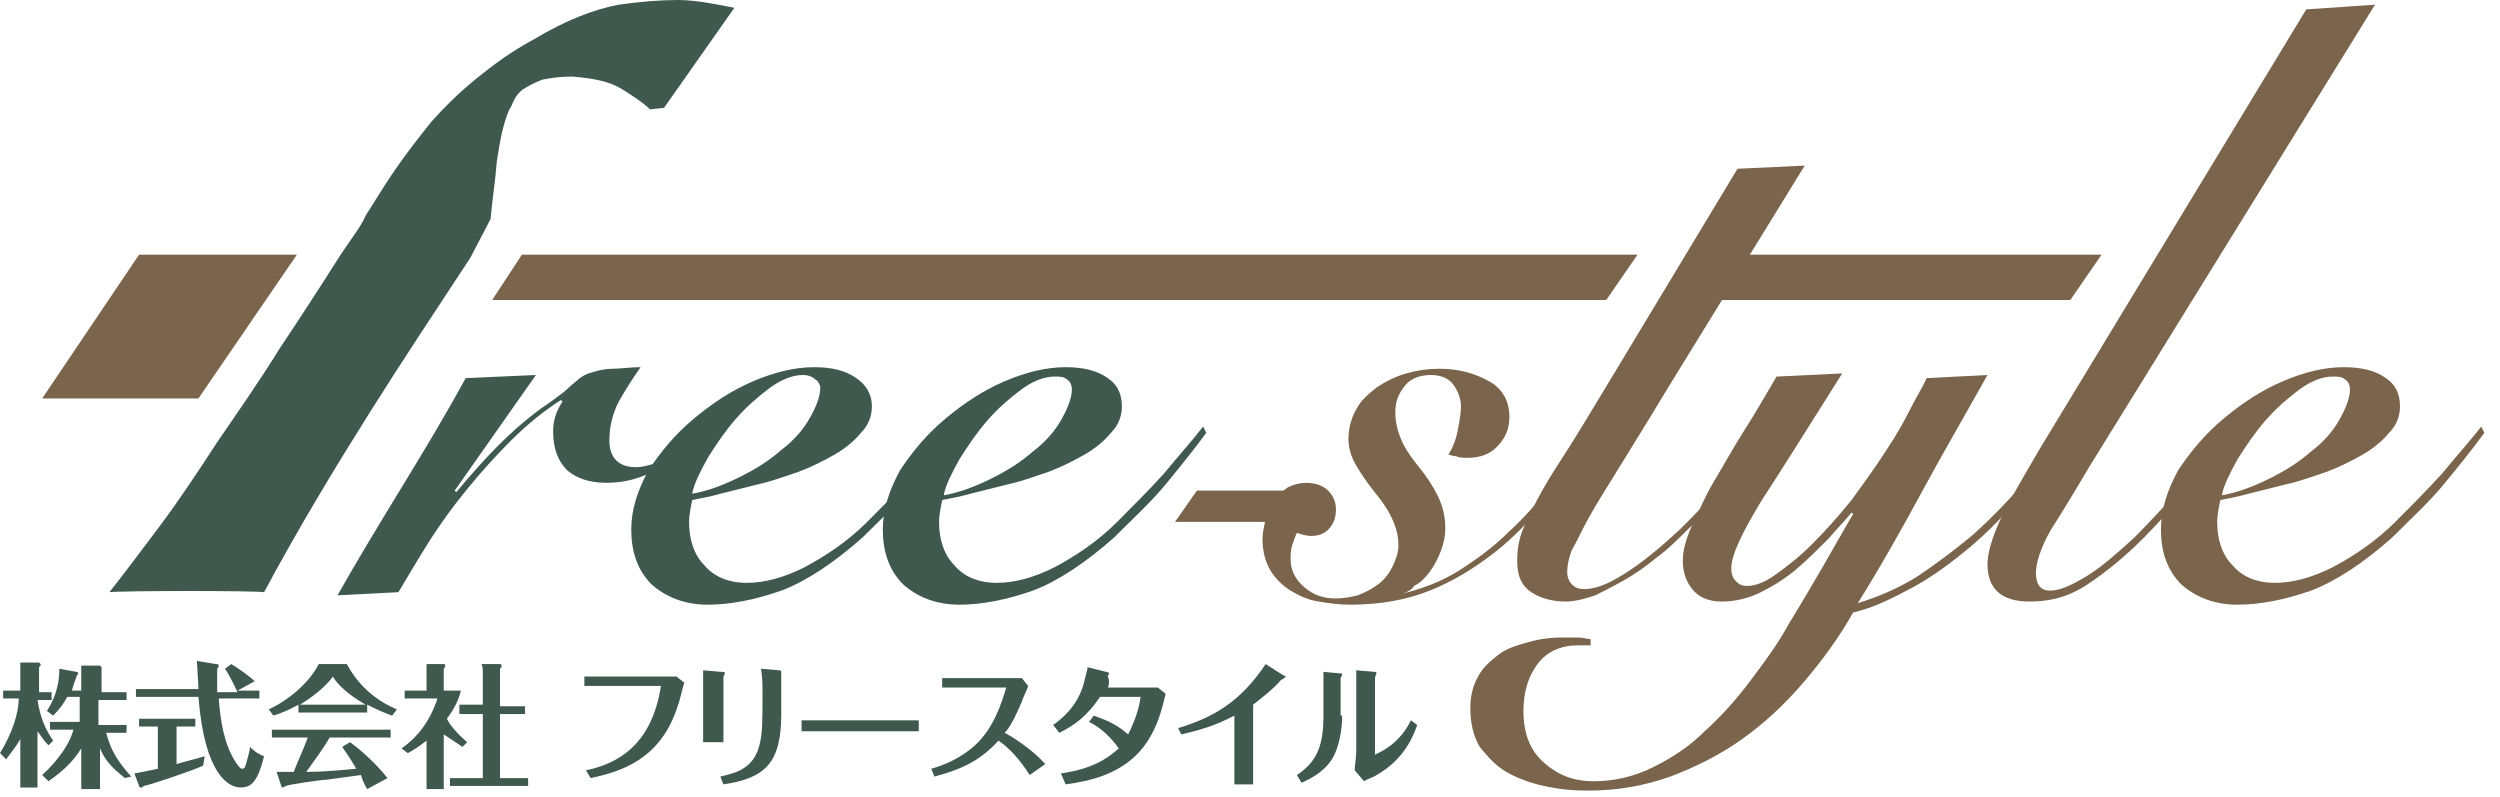
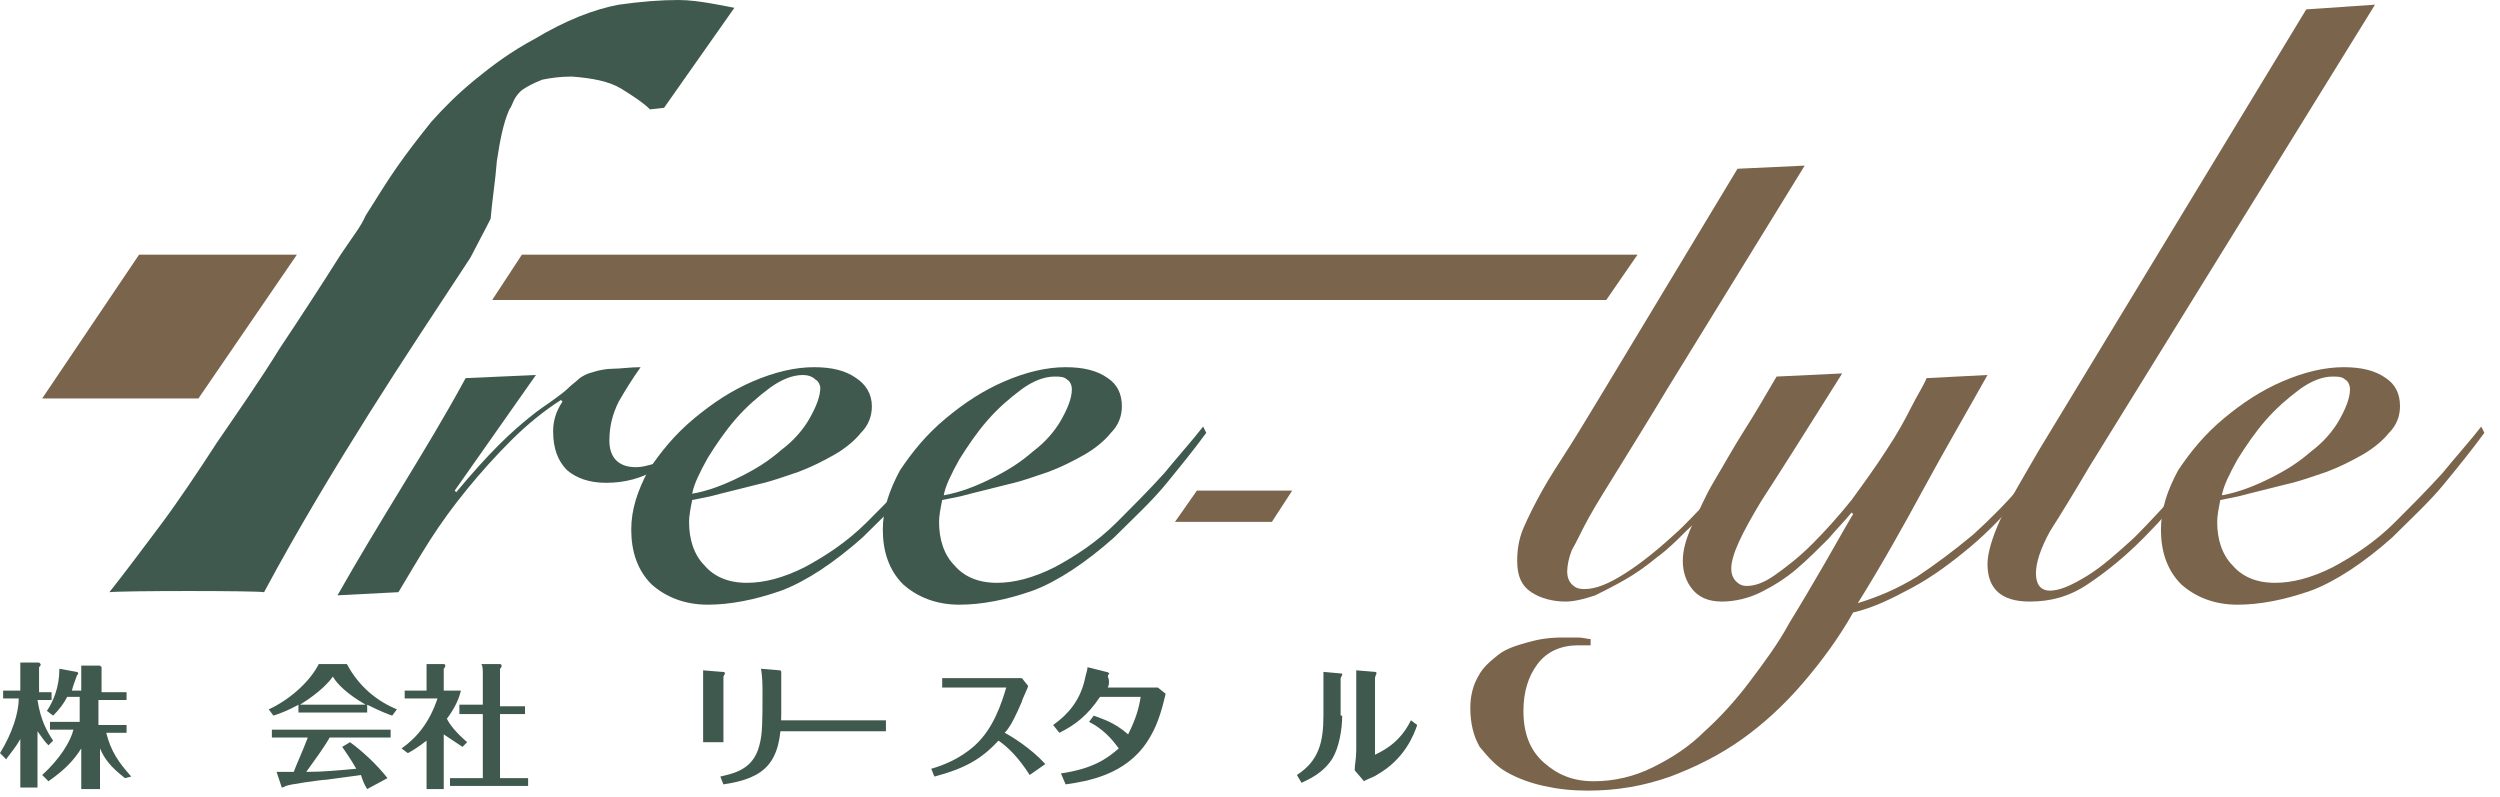
<svg xmlns="http://www.w3.org/2000/svg" version="1.1" id="レイヤー_1" x="0px" y="0px" width="160px" height="51px" viewBox="0 0 160 51" style="enable-background:new 0 0 160 51;" xml:space="preserve">
  <style type="text/css">
	.st0{fill:#7A644B;}
	.st1{fill:#40594E;}
</style>
  <g>
    <polygon class="st0" points="2.7,25.5 8.9,16.3 19,16.3 12.7,25.5  " />
    <polygon class="st0" points="31.5,19.2 33.4,16.3 104.8,16.3 102.8,19.2  " />
-     <polygon class="st0" points="108.3,19.2 110.2,16.3 134.5,16.3 132.5,19.2  " />
    <g>
      <path class="st1" d="M21.6,38.1c1.3-2.3,2.7-4.6,4.1-6.9c1.4-2.3,2.8-4.6,4.1-7l4.5-0.2l-5.2,7.4l0.1,0.1c1-1.2,1.9-2.2,2.7-3    c0.8-0.8,1.5-1.4,2-1.8c0.6-0.5,1.1-0.8,1.5-1.1c0.4-0.3,0.7-0.5,0.9-0.7c0.3-0.3,0.6-0.5,0.8-0.7c0.3-0.2,0.5-0.3,0.9-0.4    c0.3-0.1,0.8-0.2,1.2-0.2c0.5,0,1.1-0.1,1.8-0.1c-0.5,0.7-1,1.5-1.4,2.2c-0.4,0.8-0.6,1.6-0.6,2.5c0,1.1,0.6,1.7,1.7,1.7    c0.4,0,0.7-0.1,1.1-0.2c0.4-0.2,0.7-0.4,1-0.6c0.3-0.2,0.6-0.5,0.9-0.8c0.3-0.3,0.6-0.5,0.8-0.8l0.2,0.2c-0.7,0.9-1.6,1.7-2.6,2.3    c-1,0.6-2.1,0.9-3.3,0.9c-1.1,0-1.9-0.3-2.5-0.8c-0.6-0.6-0.9-1.4-0.9-2.5c0-0.7,0.2-1.3,0.6-1.9l-0.1-0.1    c-1.1,0.7-2.2,1.6-3.2,2.6c-1,1-1.9,2-2.8,3.1c-0.9,1.1-1.7,2.2-2.4,3.3c-0.7,1.1-1.4,2.3-2,3.3L21.6,38.1z" />
      <path class="st1" d="M61.1,27.7c-0.8,1.1-1.7,2.2-2.6,3.3c-0.9,1.1-2.1,2.2-3.3,3.4c-1.8,1.6-3.6,2.8-5.2,3.4    c-1.7,0.6-3.3,0.9-4.7,0.9c-1.5,0-2.7-0.5-3.6-1.3c-0.9-0.9-1.3-2.1-1.3-3.5c0-1.3,0.4-2.5,1.1-3.8c0.8-1.2,1.7-2.3,2.9-3.3    c1.2-1,2.4-1.8,3.8-2.4c1.4-0.6,2.7-0.9,3.9-0.9c1.1,0,2,0.2,2.7,0.7c0.6,0.4,1,1,1,1.8c0,0.6-0.2,1.2-0.7,1.7    c-0.4,0.5-1,1-1.7,1.4c-0.7,0.4-1.5,0.8-2.3,1.1c-0.9,0.3-1.7,0.6-2.6,0.8c-0.8,0.2-1.6,0.4-2.4,0.6c-0.7,0.2-1.3,0.3-1.8,0.4    c-0.1,0.5-0.2,1-0.2,1.4c0,1.1,0.3,2.1,1,2.8c0.6,0.7,1.5,1.1,2.7,1.1c1.1,0,2.3-0.3,3.7-1c1.3-0.7,2.7-1.6,4-2.9c1-1,2-2,3-3.1    c1-1.1,1.8-2.1,2.5-3L61.1,27.7z M52.2,24.3C52,24.1,51.7,24,51.4,24c-0.7,0-1.4,0.3-2.1,0.8c-0.8,0.6-1.5,1.2-2.2,2    c-0.7,0.8-1.3,1.7-1.8,2.5c-0.5,0.9-0.9,1.7-1,2.3c1.1-0.2,2.1-0.6,3.1-1.1c1-0.5,1.8-1,2.6-1.7c0.8-0.6,1.4-1.3,1.8-2    c0.4-0.7,0.7-1.4,0.7-2C52.5,24.7,52.4,24.4,52.2,24.3z" />
      <path class="st1" d="M77.2,27.7c-0.8,1.1-1.7,2.2-2.6,3.3c-0.9,1.1-2.1,2.2-3.3,3.4c-1.8,1.6-3.6,2.8-5.2,3.4    c-1.7,0.6-3.3,0.9-4.7,0.9c-1.5,0-2.7-0.5-3.6-1.3c-0.9-0.9-1.3-2.1-1.3-3.5c0-1.3,0.4-2.5,1.1-3.8c0.8-1.2,1.7-2.3,2.9-3.3    c1.2-1,2.4-1.8,3.8-2.4c1.4-0.6,2.7-0.9,3.9-0.9c1.1,0,2,0.2,2.7,0.7c0.6,0.4,0.9,1,0.9,1.8c0,0.6-0.2,1.2-0.7,1.7    c-0.4,0.5-1,1-1.7,1.4c-0.7,0.4-1.5,0.8-2.3,1.1c-0.9,0.3-1.7,0.6-2.6,0.8c-0.8,0.2-1.6,0.4-2.4,0.6c-0.7,0.2-1.3,0.3-1.8,0.4    c-0.1,0.5-0.2,1-0.2,1.4c0,1.1,0.3,2.1,1,2.8c0.6,0.7,1.5,1.1,2.7,1.1c1.1,0,2.3-0.3,3.7-1c1.3-0.7,2.7-1.6,4-2.9c1-1,2-2,3-3.1    c0.9-1.1,1.8-2.1,2.5-3L77.2,27.7z M68.3,24.3c-0.2-0.2-0.5-0.2-0.8-0.2c-0.7,0-1.4,0.3-2.1,0.8c-0.8,0.6-1.5,1.2-2.2,2    c-0.7,0.8-1.3,1.7-1.8,2.5c-0.5,0.9-0.9,1.7-1,2.3c1.1-0.2,2.1-0.6,3.1-1.1c1-0.5,1.8-1,2.6-1.7c0.8-0.6,1.4-1.3,1.8-2    c0.4-0.7,0.7-1.4,0.7-2C68.6,24.7,68.5,24.4,68.3,24.3z" />
    </g>
    <g>
      <path class="st0" d="M81.4,33.4h-6.2l1.4-2h6.1L81.4,33.4z" />
-       <path class="st0" d="M89.7,38c1.3-0.3,2.6-0.8,3.7-1.5c1.1-0.7,2.2-1.5,3.2-2.5c1-0.9,1.9-2,2.8-3c0.9-1.1,1.7-2.2,2.6-3.3    l0.3,0.2c-1.1,1.4-2.1,2.7-3.2,4c-1.1,1.3-2.2,2.5-3.5,3.5c-1.3,1-2.6,1.8-4.1,2.4c-1.5,0.6-3.2,0.9-5.1,0.9c-0.7,0-1.4-0.1-2-0.2    c-0.7-0.1-1.3-0.4-1.8-0.7c-0.5-0.3-1-0.8-1.3-1.3c-0.3-0.5-0.5-1.2-0.5-2c0-0.4,0.1-0.8,0.2-1.3c0.1-0.4,0.3-0.8,0.5-1.1    c0.2-0.3,0.5-0.6,0.9-0.9c0.4-0.2,0.8-0.3,1.2-0.3c0.6,0,1.1,0.2,1.4,0.5c0.3,0.3,0.5,0.7,0.5,1.2c0,0.6-0.2,1-0.5,1.3    c-0.3,0.3-0.7,0.4-1.1,0.4c-0.3,0-0.6-0.1-0.9-0.2c-0.1,0.2-0.2,0.5-0.3,0.8c-0.1,0.3-0.1,0.6-0.1,0.9c0,0.7,0.3,1.3,0.9,1.8    c0.6,0.5,1.2,0.7,2,0.7c0.5,0,1-0.1,1.4-0.2c0.5-0.2,0.9-0.4,1.3-0.7c0.4-0.3,0.7-0.7,0.9-1.1c0.2-0.4,0.4-0.9,0.4-1.4    c0-0.7-0.2-1.3-0.5-1.9c-0.3-0.6-0.7-1.1-1.1-1.6c-0.4-0.5-0.8-1.1-1.1-1.6c-0.3-0.5-0.5-1.1-0.5-1.7c0-0.7,0.2-1.4,0.5-1.9    c0.3-0.6,0.8-1,1.3-1.4c0.6-0.4,1.2-0.7,1.9-0.9c0.7-0.2,1.4-0.3,2.1-0.3c1.3,0,2.3,0.3,3.2,0.8c0.9,0.5,1.3,1.3,1.3,2.3    c0,0.8-0.3,1.4-0.8,1.9c-0.5,0.5-1.1,0.7-1.9,0.7c-0.2,0-0.5,0-0.7-0.1c-0.2,0-0.4-0.1-0.5-0.1c0.3-0.5,0.5-1,0.6-1.6    c0.1-0.5,0.2-1,0.2-1.5c0-0.5-0.2-1-0.5-1.4c-0.3-0.4-0.8-0.6-1.4-0.6c-0.7,0-1.3,0.2-1.7,0.7c-0.4,0.5-0.6,1-0.6,1.7    c0,0.7,0.2,1.4,0.5,2c0.3,0.6,0.7,1.1,1.1,1.6c0.4,0.5,0.8,1.1,1.1,1.7c0.3,0.6,0.5,1.3,0.5,2.1c0,0.5-0.1,1-0.3,1.5    c-0.2,0.5-0.4,0.9-0.7,1.3c-0.3,0.4-0.6,0.7-1,0.9C90.4,37.7,90.1,37.9,89.7,38L89.7,38z" />
      <path class="st0" d="M111.2,10.8l4.3-0.2l-8.8,14.3c-1.2,2-2.2,3.6-3,4.9c-0.8,1.3-1.5,2.4-2,3.3c-0.5,0.9-0.8,1.6-1.1,2.1    c-0.2,0.5-0.3,1-0.3,1.4c0,0.3,0.1,0.6,0.3,0.8c0.2,0.2,0.4,0.3,0.8,0.3c0.7,0,1.5-0.3,2.6-1c1.1-0.7,2.2-1.6,3.5-2.8    c0.8-0.8,1.8-1.8,2.8-3c1-1.1,1.9-2.3,2.8-3.4l0.2,0.2c-0.6,0.8-1.4,1.8-2.3,2.9c-0.9,1.1-1.9,2.3-3.1,3.4    c-0.6,0.6-1.2,1.2-1.9,1.7c-0.6,0.5-1.3,1-2,1.4c-0.7,0.4-1.3,0.7-1.9,1c-0.6,0.2-1.3,0.4-1.9,0.4c-0.8,0-1.6-0.2-2.2-0.6    c-0.6-0.4-0.9-1-0.9-2c0-0.7,0.1-1.4,0.4-2.1c0.3-0.7,0.7-1.5,1.2-2.4c0.5-0.9,1.1-1.8,1.8-2.9c0.7-1.1,1.4-2.3,2.2-3.6    L111.2,10.8z" />
      <path class="st0" d="M101.7,41.3c-0.1,0-0.4,0-0.7,0c-1.1,0-2,0.4-2.6,1.2c-0.6,0.8-0.9,1.8-0.9,3c0,1.4,0.4,2.5,1.3,3.3    c0.9,0.8,1.9,1.2,3.2,1.2c1.3,0,2.6-0.3,3.8-0.9c1.2-0.6,2.3-1.3,3.3-2.3c1-0.9,2-2,2.9-3.2c0.9-1.2,1.8-2.4,2.5-3.7    c0.8-1.3,1.5-2.5,2.2-3.7c0.7-1.2,1.3-2.3,1.9-3.3l-0.1-0.1c-0.4,0.5-0.9,1-1.5,1.7c-0.6,0.6-1.3,1.3-2,1.9    c-0.7,0.6-1.5,1.1-2.3,1.5c-0.8,0.4-1.7,0.6-2.5,0.6c-0.9,0-1.5-0.3-1.9-0.8c-0.4-0.5-0.6-1.1-0.6-1.8c0-0.7,0.2-1.4,0.6-2.3    c0.4-0.8,0.8-1.8,1.4-2.8c0.6-1,1.2-2.1,1.9-3.2c0.7-1.1,1.4-2.3,2.1-3.5l4.2-0.2c-2.2,3.5-3.9,6.2-5.2,8.2    c-1.2,2-1.9,3.4-1.9,4.3c0,0.3,0.1,0.6,0.3,0.8c0.2,0.2,0.4,0.3,0.7,0.3c0.5,0,1.1-0.2,1.8-0.7c0.7-0.5,1.5-1.1,2.4-2    c0.8-0.8,1.7-1.8,2.5-2.8c0.8-1.1,1.6-2.2,2.3-3.3c0.6-0.9,1.1-1.8,1.5-2.6c0.4-0.8,0.8-1.4,1-1.9l3.9-0.2    c-1.4,2.5-2.8,4.9-4.1,7.3c-1.3,2.4-2.7,4.9-4.2,7.3c1.3-0.4,2.5-0.9,3.8-1.7c1.2-0.8,2.4-1.7,3.6-2.7c1.1-1,2.2-2.1,3.2-3.3    c1-1.2,1.9-2.3,2.7-3.4l0.3,0.3c-0.9,1.3-1.9,2.6-3,3.8c-1.1,1.2-2.2,2.4-3.4,3.4c-1.2,1-2.4,1.9-3.7,2.6    c-1.3,0.7-2.5,1.3-3.8,1.6c-0.9,1.6-2,3.1-3.2,4.5c-1.2,1.4-2.5,2.6-3.9,3.6c-1.4,1-3,1.8-4.6,2.4c-1.7,0.6-3.4,0.9-5.3,0.9    c-1,0-1.9-0.1-2.8-0.3c-0.9-0.2-1.7-0.5-2.4-0.9c-0.7-0.4-1.2-1-1.7-1.6c-0.4-0.7-0.6-1.5-0.6-2.5c0-0.8,0.2-1.5,0.5-2    c0.3-0.6,0.8-1,1.3-1.4c0.5-0.4,1.2-0.6,1.9-0.8c0.7-0.2,1.4-0.3,2.2-0.3c0.3,0,0.6,0,1,0c0.3,0,0.6,0.1,0.8,0.1V41.3z" />
      <path class="st0" d="M152,0.3l-18.3,29.6c-1,1.7-1.8,3-2.5,4.1c-0.6,1.1-0.9,2-0.9,2.7c0,0.7,0.3,1.1,0.9,1.1    c0.6,0,1.3-0.3,2.3-0.9c1-0.6,2-1.5,3.1-2.5c1-1,2-2.1,3-3.2c1-1.1,1.9-2.3,2.9-3.5l0.4,0.1c-0.3,0.4-0.7,0.9-1.1,1.4    c-0.4,0.5-0.8,1.1-1.3,1.6c-0.4,0.5-0.9,1.1-1.4,1.6c-0.5,0.5-0.9,1-1.4,1.5c-1.5,1.6-2.9,2.7-4.1,3.5c-1.2,0.8-2.4,1.1-3.7,1.1    c-1.8,0-2.7-0.8-2.7-2.4c0-0.7,0.3-1.7,0.8-2.8c0.5-1.1,1.4-2.6,2.5-4.5l17.1-28.2L152,0.3z" />
      <path class="st0" d="M159,27.7c-0.8,1.1-1.7,2.2-2.6,3.3c-0.9,1.1-2.1,2.2-3.3,3.4c-1.8,1.6-3.6,2.8-5.2,3.4    c-1.7,0.6-3.3,0.9-4.7,0.9c-1.5,0-2.7-0.5-3.6-1.3c-0.9-0.9-1.3-2.1-1.3-3.5c0-1.3,0.4-2.5,1.1-3.8c0.8-1.2,1.7-2.3,2.9-3.3    c1.2-1,2.4-1.8,3.8-2.4c1.4-0.6,2.7-0.9,3.9-0.9c1.1,0,2,0.2,2.7,0.7c0.6,0.4,0.9,1,0.9,1.8c0,0.6-0.2,1.2-0.7,1.7    c-0.4,0.5-1,1-1.7,1.4c-0.7,0.4-1.5,0.8-2.3,1.1c-0.9,0.3-1.7,0.6-2.6,0.8c-0.8,0.2-1.6,0.4-2.4,0.6c-0.7,0.2-1.3,0.3-1.8,0.4    c-0.1,0.5-0.2,1-0.2,1.4c0,1.1,0.3,2.1,1,2.8c0.6,0.7,1.5,1.1,2.7,1.1c1.1,0,2.3-0.3,3.7-1c1.3-0.7,2.7-1.6,4-2.9c1-1,2-2,3-3.1    c0.9-1.1,1.8-2.1,2.5-3L159,27.7z M150.1,24.3c-0.2-0.2-0.5-0.2-0.8-0.2c-0.7,0-1.4,0.3-2.1,0.8c-0.8,0.6-1.5,1.2-2.2,2    c-0.7,0.8-1.3,1.7-1.8,2.5c-0.5,0.9-0.9,1.7-1,2.3c1.1-0.2,2.1-0.6,3.1-1.1c1-0.5,1.8-1,2.6-1.7c0.8-0.6,1.4-1.3,1.8-2    c0.4-0.7,0.7-1.4,0.7-2C150.4,24.7,150.3,24.4,150.1,24.3z" />
    </g>
    <g>
      <path class="st1" d="M41.6,7c-0.4-0.4-1-0.8-1.8-1.3c-0.8-0.5-1.9-0.7-3.2-0.8c-0.8,0-1.4,0.1-1.9,0.2c-0.5,0.2-0.9,0.4-1.2,0.6    c-0.3,0.2-0.5,0.5-0.6,0.7c-0.1,0.2-0.2,0.5-0.3,0.6c-0.4,0.9-0.6,2-0.8,3.3c-0.1,1.3-0.3,2.5-0.4,3.7c0,0-0.4,0.8-1.3,2.5    c-2.1,3.2-4.3,6.5-6.5,10c-2.2,3.5-4.5,7.3-6.7,11.4c-0.5-0.1-9.1-0.1-9.9,0c0.8-1,2-2.6,3.2-4.2c1.2-1.6,2.4-3.4,3.7-5.4    c1.3-1.9,2.7-3.9,4-6c1.4-2.1,2.7-4.1,3.9-6c0.8-1.2,1.3-1.8,1.6-2.5c0.7-1.1,1.3-2.1,2-3.1c0.7-1,1.4-1.9,2.2-2.9    c0.8-0.9,1.7-1.8,2.8-2.7c1.1-0.9,2.3-1.8,3.8-2.6c2-1.2,3.8-1.9,5.4-2.2C41,0.1,42.3,0,43.4,0c0.7,0,1.4,0.1,2,0.2    C46,0.3,46.5,0.4,47,0.5l-4.5,6.4L41.6,7z" />
    </g>
    <g>
      <path class="st1" d="M3.1,47.7c-0.3-0.3-0.4-0.5-0.7-0.9v3.6H1.3v-3.1c-0.4,0.7-0.8,1.1-0.9,1.3L0,48.2c0.8-1.3,1.2-2.6,1.2-3.5    h-1v-0.5h1.1v-1c0-0.1,0-0.6,0-0.8l1.2,0c0,0,0.1,0.1,0.1,0.1c0,0.1,0,0.1-0.1,0.2v1.6h0.8v0.5H2.4c0.2,1.3,0.6,2,1,2.6L3.1,47.7z     M2.7,49.6c1.1-1,1.8-2.1,2-2.9H3.2v-0.5h1.9v-1.6H4.3c-0.2,0.4-0.5,0.8-0.9,1.2L3,45.5c0.4-0.6,0.8-1.5,0.8-2.7l1.1,0.2    c0,0,0.1,0,0.1,0.1c0,0.1-0.1,0.1-0.1,0.2c-0.1,0.3-0.2,0.5-0.3,0.9h0.6v-0.9c0-0.1,0-0.6,0-0.7l1.2,0c0,0,0.1,0.1,0.1,0.1    c0,0.1,0,0.1,0,0.2v1.4h1.6v0.5H6.3v1.6h1.8v0.5H6.8c0.3,1.2,0.8,1.9,1.6,2.8L8,49.8c-0.9-0.7-1.3-1.2-1.6-1.9v2.6H5.2v-2.6    c-0.5,0.8-1.1,1.4-2.1,2.1L2.7,49.6z" />
-       <path class="st1" d="M11.3,48.9c0.3-0.1,1.5-0.4,1.8-0.5L13,49c-0.6,0.3-3.6,1.3-3.8,1.3c-0.1,0.1-0.1,0.1-0.2,0.1    c-0.1,0-0.1-0.1-0.1-0.1l-0.3-0.8c0.5-0.1,0.6-0.1,1.5-0.3v-2.7H8.9V46h3.6v0.5h-1.2V48.9z M13.8,42.5c0.1,0,0.2,0,0.2,0.1    c0,0,0,0.1-0.1,0.2c0,0.9,0,1.3,0,1.5h1.3c-0.1-0.2-0.4-0.9-0.8-1.5l0.4-0.3c0.5,0.3,1.2,0.8,1.5,1.1l-1.1,0.6h1.4v0.5H14    c0.1,1.3,0.3,2.9,1.1,4.1c0.2,0.3,0.3,0.4,0.4,0.4c0.2,0,0.2-0.2,0.3-0.5c0.1-0.4,0.2-0.7,0.2-0.9c0.2,0.2,0.4,0.4,0.9,0.6    c-0.4,1.6-0.8,2-1.5,2c-0.7,0-2.3-0.7-2.7-5.8h-4v-0.5h4c0-0.3-0.1-1.6-0.1-1.8L13.8,42.5z" />
      <path class="st1" d="M23.5,45.6h-4.4v-0.5c-0.7,0.4-1.3,0.6-1.6,0.7l-0.3-0.4c1.5-0.7,2.7-1.9,3.2-2.9h1.8c0.8,1.5,2,2.4,3.2,2.9    l-0.3,0.4c-0.3-0.1-0.8-0.3-1.6-0.7V45.6z M22.4,47.5c0.7,0.5,1.7,1.4,2.4,2.3l-1.3,0.7c-0.2-0.3-0.3-0.6-0.4-0.9    c-0.7,0.1-1.5,0.2-2.2,0.3c-0.3,0-2.4,0.3-2.6,0.4c0,0-0.2,0.1-0.2,0.1c-0.1,0-0.1-0.1-0.1-0.1l-0.3-0.9c0.2,0,0.9,0,1.1,0    c0.1-0.3,0.6-1.4,0.9-2.2h-2.3v-0.5h7.6v0.5h-3.9c-0.4,0.7-1,1.5-1.5,2.2c1.1,0,2.1-0.1,3.2-0.2c-0.4-0.7-0.7-1.1-0.9-1.4    L22.4,47.5z M23.4,45.1c-1.2-0.7-1.8-1.3-2.1-1.8c-0.2,0.3-0.8,1-2.1,1.8H23.4z" />
      <path class="st1" d="M29.6,47.8c-0.3-0.2-0.6-0.4-1.2-0.8v3.5h-1.1v-3.1c-0.5,0.4-1,0.7-1.2,0.8l-0.4-0.3c1-0.7,1.8-1.7,2.3-3.2    h-2.1v-0.5h1.4v-1.1c0-0.4,0-0.5,0-0.6l1.1,0c0,0,0.1,0,0.1,0.1c0,0,0,0.1-0.1,0.2v1.4h1.1c-0.1,0.4-0.3,1-0.9,1.8    c0.2,0.4,0.6,0.9,1.3,1.5L29.6,47.8z M29.4,45.6v-0.5h1.5v-2c0-0.2,0-0.5-0.1-0.6l1.2,0c0,0,0.1,0,0.1,0.1c0,0.1,0,0.1-0.1,0.2    v2.4h1.6v0.5H32v4.1h1.8v0.5h-5v-0.5h2.1v-4.1H29.4z" />
-       <path class="st1" d="M37.5,49.3c1.9-0.4,4.2-1.5,4.8-5.4l-3.4,0c-0.5,0-0.9,0-1.5,0v-0.6c0.6,0,1.3,0,1.5,0l3.4,0c0.2,0,0.8,0,1,0    l0.5,0.4c-0.1,0.2-0.3,1.2-0.4,1.4c-1.1,3.6-3.8,4.3-5.6,4.7L37.5,49.3z" />
      <path class="st1" d="M45,43.6c0-0.2,0-0.5,0-0.7l1.2,0.1c0.1,0,0.2,0,0.2,0.1c0,0-0.1,0.2-0.1,0.2V46c0,0.4,0,1.1,0,1.5H45    c0-0.1,0-1,0-1.5V43.6z M46.1,49.7c0.8-0.2,2.1-0.4,2.5-2c0.2-0.7,0.2-1.6,0.2-3.3c0-0.5,0-1.1-0.1-1.6l1.2,0.1c0,0,0.1,0,0.1,0.1    c0,0,0,0.2,0,0.2v2.5c0,3.1-1,4.1-3.7,4.5L46.1,49.7z" />
-       <path class="st1" d="M51.3,46.1c0.6,0,1.9,0,2.1,0h3.3c0.7,0,1.5,0,2.1,0v0.7c-0.5,0-1.6,0-2.1,0h-3.3c-1.5,0-1.7,0-2.1,0V46.1z" />
+       <path class="st1" d="M51.3,46.1c0.6,0,1.9,0,2.1,0h3.3v0.7c-0.5,0-1.6,0-2.1,0h-3.3c-1.5,0-1.7,0-2.1,0V46.1z" />
      <path class="st1" d="M65.9,49.6c-0.7-1.1-1.4-1.8-2-2.2c-1.1,1.2-2.2,1.8-4.1,2.3l-0.2-0.5c0.7-0.2,1.8-0.6,2.8-1.5    c1.2-1.1,1.7-2.7,2-3.7l-2.6,0c-0.3,0-1.2,0-1.5,0l0-0.6c0.6,0,0.9,0,1.5,0l2.3,0c0.1,0,1,0,1.3,0l0.4,0.5c0,0.1-0.4,0.9-0.4,1    c-0.3,0.7-0.7,1.6-1.1,2c0.4,0.2,1.7,1,2.6,2L65.9,49.6z" />
      <path class="st1" d="M67.9,49.5c2-0.3,2.9-0.9,3.7-1.6c-0.5-0.7-1.1-1.3-1.9-1.7l0.3-0.4c0.5,0.2,1.3,0.4,2.2,1.2    c0.5-1,0.7-1.7,0.8-2.4h-2.6c-0.8,1.2-1.6,1.8-2.6,2.3l-0.4-0.5c1-0.7,1.7-1.6,2-2.8c0.1-0.5,0.2-0.7,0.2-0.9l1.2,0.3    c0.1,0,0.2,0.1,0.2,0.1c0,0-0.1,0.1-0.1,0.2C71,43.5,71,43.8,70.9,44h1.8c0.2,0,1.3,0,1.4,0l0.5,0.4c-0.3,1.3-0.6,2.2-1.2,3.1    c-1.4,2.1-3.8,2.5-5.2,2.7L67.9,49.5z" />
-       <path class="st1" d="M75.4,46.6c2.3-0.7,4-1.7,5.6-4.1l1.1,0.7c0,0,0.2,0.1,0.2,0.1c0,0-0.2,0.2-0.3,0.2c-0.5,0.6-1.3,1.2-1.8,1.6    v3.9c0,0.1,0,1.1,0,1.2H79c0-0.1,0-1,0-1.2v-3.2c-0.8,0.4-1.6,0.8-3.4,1.2L75.4,46.6z" />
      <path class="st1" d="M85.9,45.8c0,0.9-0.2,2-0.6,2.7c-0.6,1-1.6,1.4-2,1.6L83,49.6c1.4-0.9,1.7-2.1,1.7-3.8V44c0-0.1,0-0.9,0-1    l1.1,0.1c0.1,0,0.1,0,0.1,0.1c0,0-0.1,0.2-0.1,0.2V45.8z M86.8,43.8c0-0.1,0-0.7,0-0.9l1.2,0.1c0,0,0.1,0,0.1,0.1    c0,0-0.1,0.2-0.1,0.3v4.9c1.3-0.6,1.9-1.4,2.3-2.2l0.4,0.3c-0.2,0.6-0.8,2.2-2.6,3.2c-0.1,0.1-0.7,0.3-0.8,0.4l-0.6-0.7    c0-0.4,0.1-0.7,0.1-1.3V43.8z" />
    </g>
  </g>
</svg>